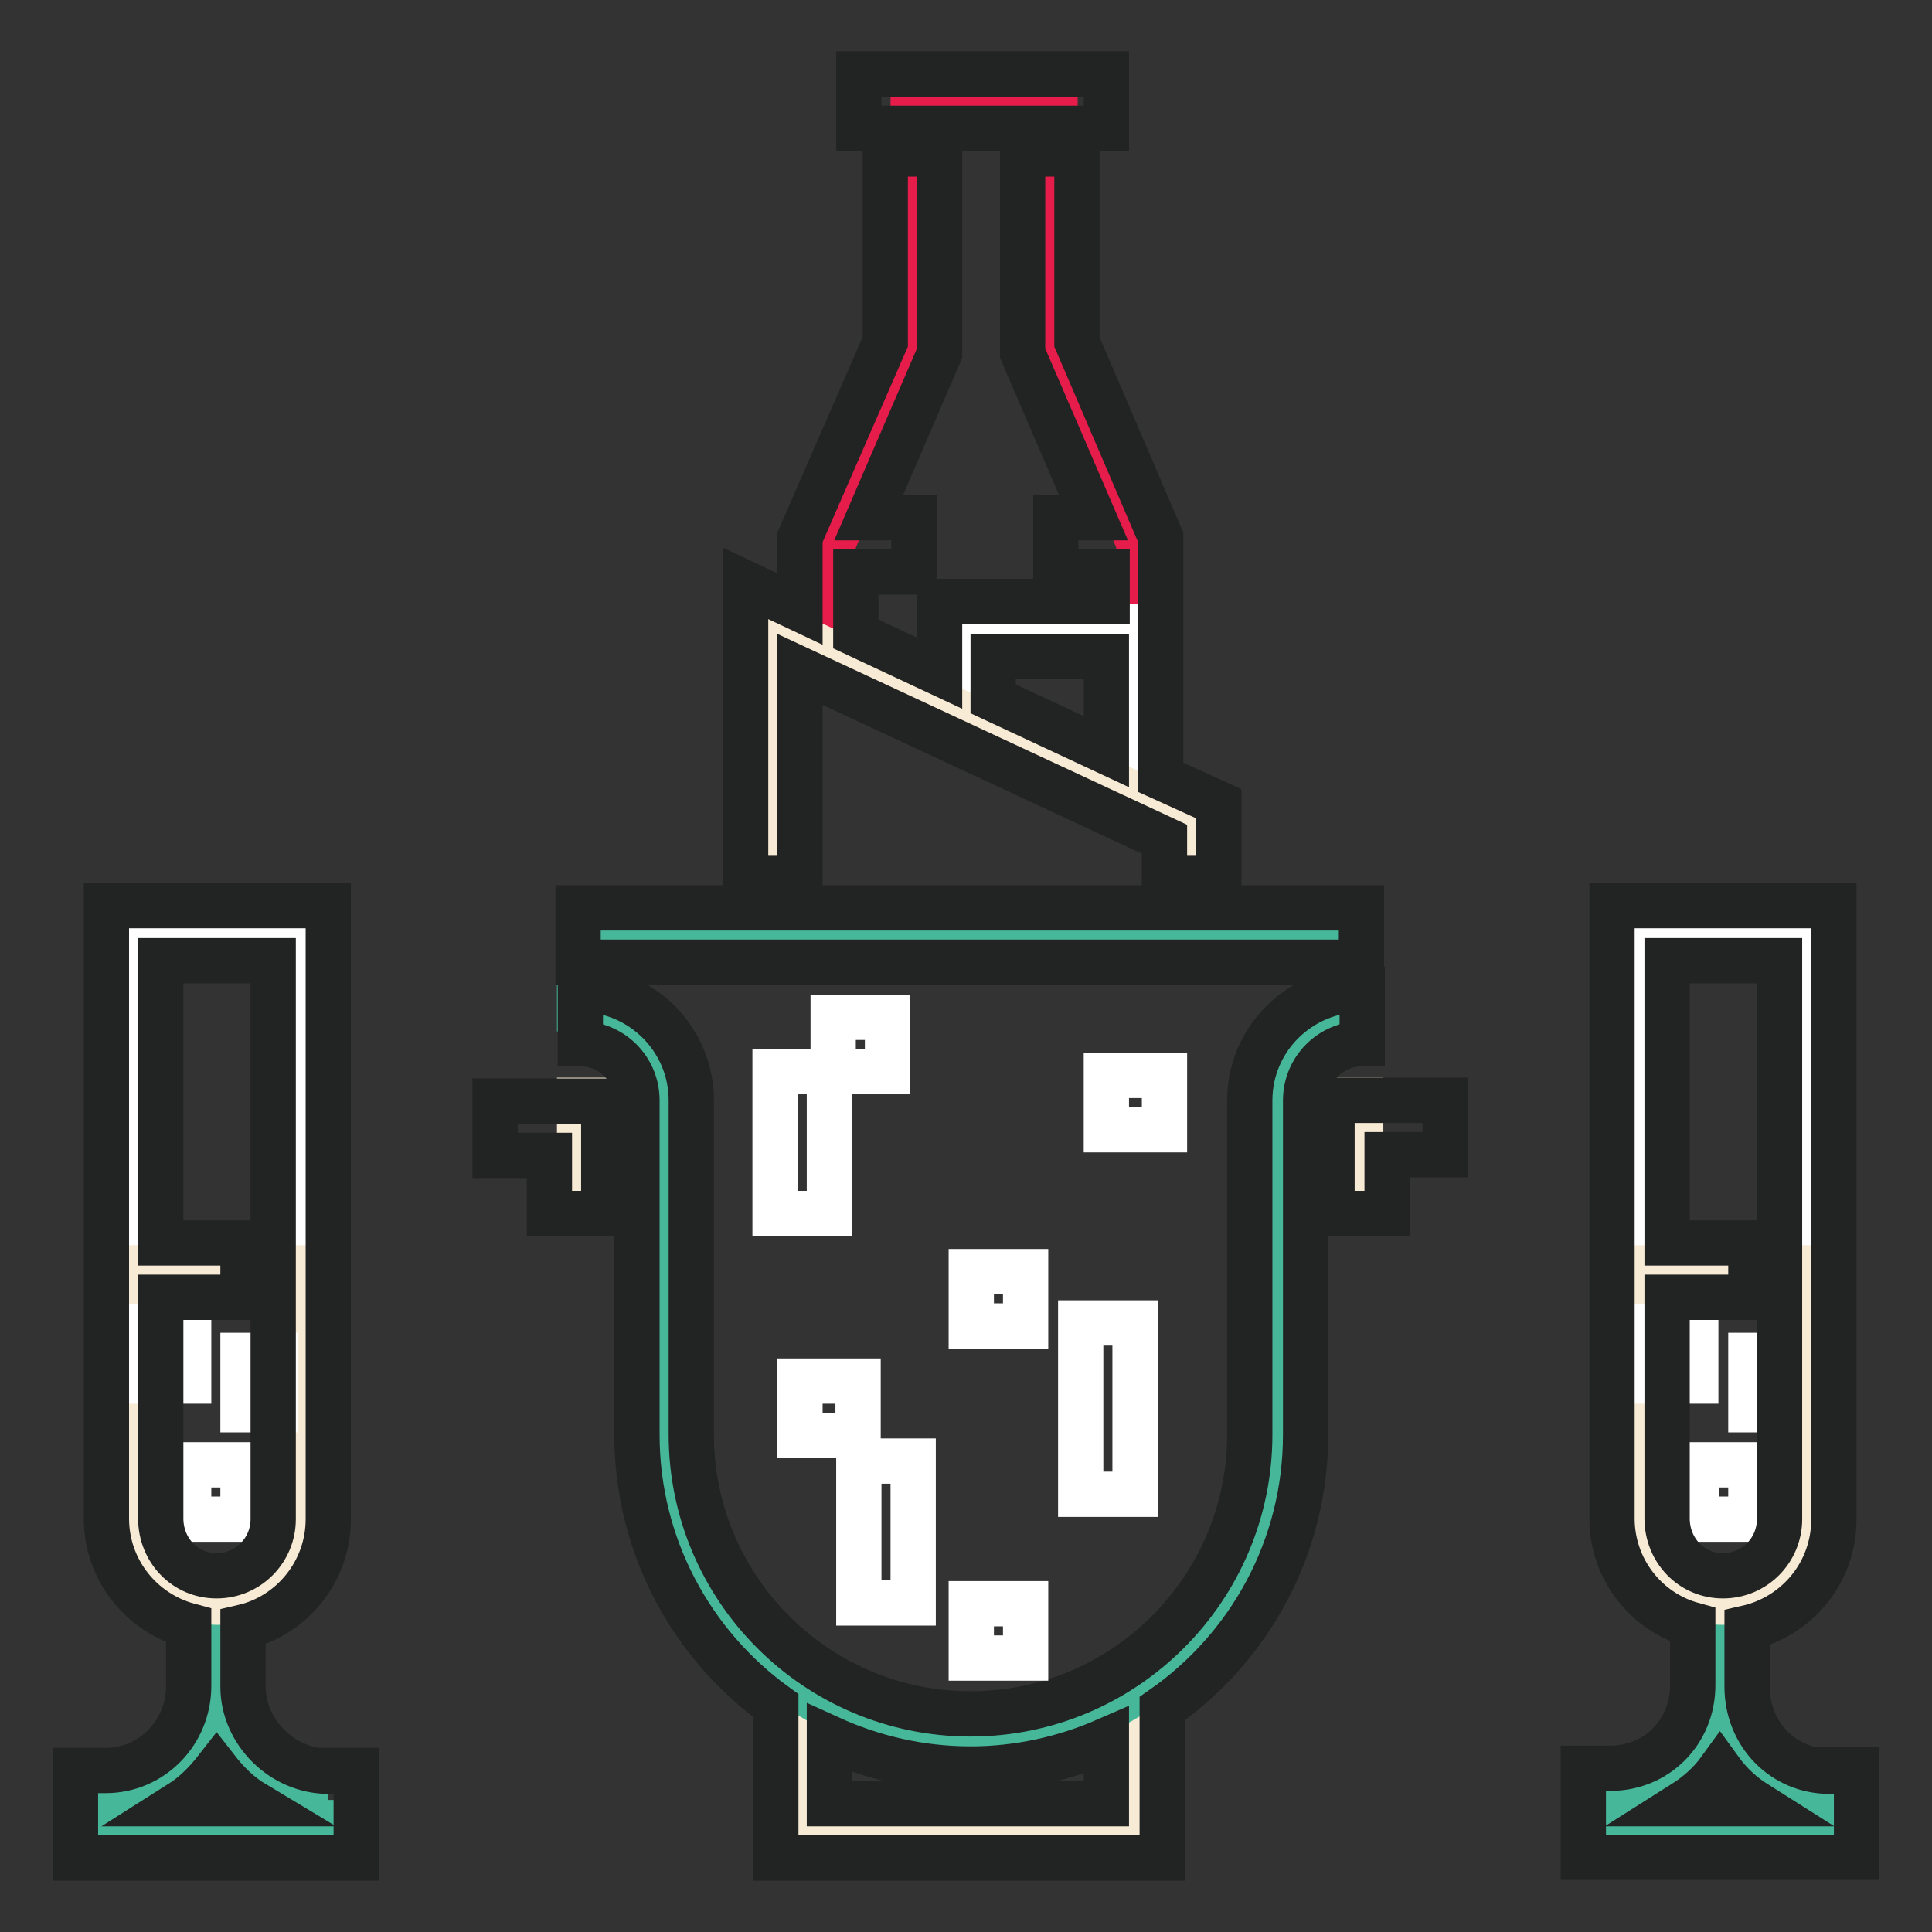
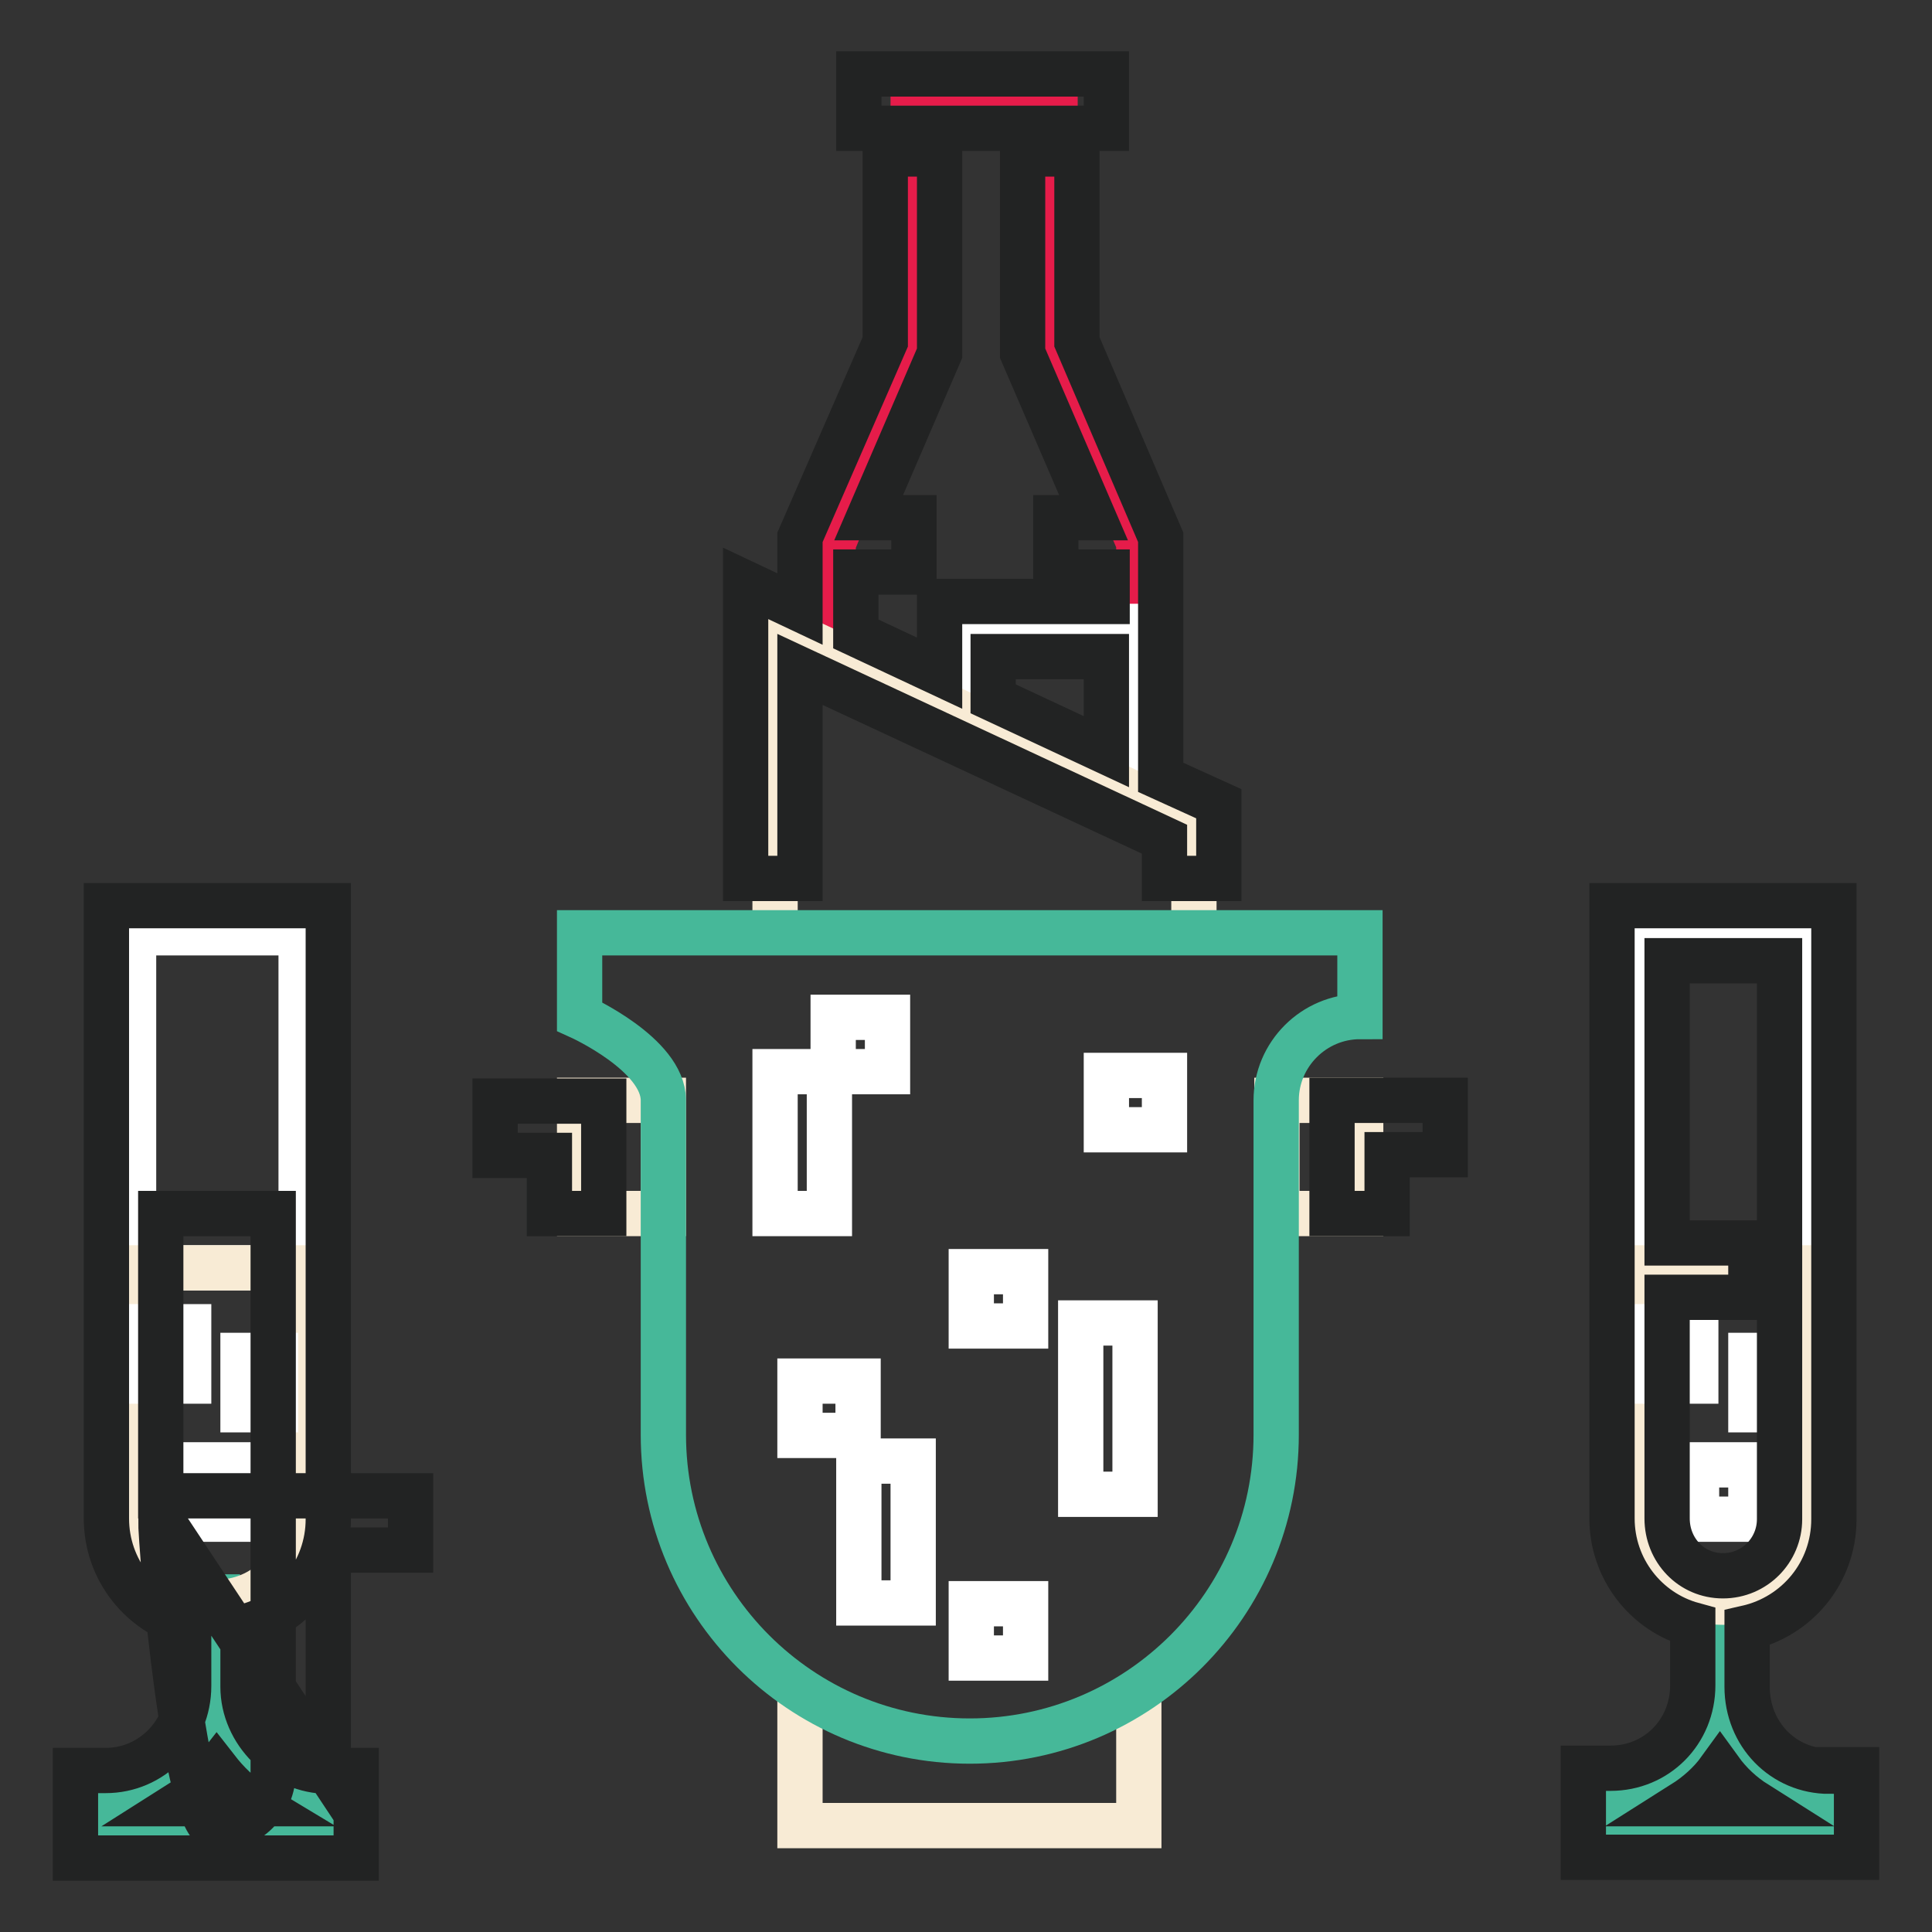
<svg xmlns="http://www.w3.org/2000/svg" version="1.1" x="0px" y="0px" viewBox="0 0 256 256" enable-background="new 0 0 256 256" xml:space="preserve">
  <rect x="0" y="0" width="256" height="256" fill="#333333" stroke="none" />
  <g>
    <path stroke-width="6" fill-opacity="0" stroke="#ffffff" d="M17.7,123.6h22.2V168H17.7V123.6z" />
    <path stroke-width="6" fill-opacity="0" stroke="#46b899" d="M28.8,208.6v14.8c0,8.2-6.7,15.1-14.8,15.1h-0.1v3.4h29.4v-3.4h0.2c-8.2,0-14.6-6.9-14.6-15.1v-11" />
    <path stroke-width="6" fill-opacity="0" stroke="#f8ebd5" d="M28.8,212.3c-6.1,0-11.1-5-11.1-11.1V168h22.2v33.3C39.9,207.4,34.9,212.3,28.8,212.3z" />
    <path stroke-width="6" fill-opacity="0" stroke="#e61c4a" d="M150.9,105.2V71.9l-11.1-25.9V12.7H121v33.4l-10.6,25.9v14.8L150.9,105.2z" />
    <path stroke-width="6" fill-opacity="0" stroke="#ffffff" d="M150.7,105.2l-22.2-11.1V83h22.2V105.2z" />
    <path stroke-width="6" fill-opacity="0" stroke="#f8ebd5" d="M102.7,123.7V83l55.5,25.9v14.8 M106,223.6v18.3h44.9v-18.3 M76.8,145.8h11.1v15H76.8V145.8z M169.2,145.8 h11.1v15h-11.1V145.8z" />
    <path stroke-width="6" fill-opacity="0" stroke="#46b899" d="M76.8,134.7c0,0,11.1,5,11.1,11.1v44.3c0,22.4,18.2,40.6,40.6,40.6c22.4,0,40.6-18.2,40.6-40.6v-44.3 c0-6.1,5-11.1,11.1-11.1v-11.1H76.8V134.7z" />
-     <path stroke-width="6" fill-opacity="0" stroke="#222323" d="M76.6,120.3h103.8v7.2H76.6V120.3z M165.6,145.8v44.3c0,20.4-16.6,37-37,37s-37-16.6-37-37v-44.3 c0-8.1-6.6-14.7-14.7-14.7v7.2c4.1,0,7.5,3.3,7.5,7.5v44.3c0,14.7,7.2,27.8,18.4,35.9v20.2h51.2v-19.8c11.5-8,19-21.3,19-36.3 v-44.3c0-4.1,3.3-7.5,7.5-7.5v-7.2C172.2,131.1,165.6,137.7,165.6,145.8L165.6,145.8z M146.6,239h-36.7v-8.7 c5.7,2.6,12,4.1,18.7,4.1c6.4,0,12.5-1.4,18-3.8V239L146.6,239z" />
    <path stroke-width="6" fill-opacity="0" stroke="#222323" d="M183.7,160.8h-7.2v-15h15v7.2h-7.7V160.8z M80,160.8h-7.2v-7.7h-7.2v-7.2H80V160.8z M113.8,9.8h32.8V17 h-32.8V9.8z M153.8,103V71.2l-11.1-25.9V20.4h-7.2v26.4l9.4,21.8h-5v7.2h6.8v3.9h-22.2v9.5l-11.1-5.2v-8.2h7.7v-7.2h-6l9.4-21.8 V20.4h-7.2v24.9L106,71.2v9.5l-7.2-3.4v39.1h7.2V88.7l48.3,22.5v5.2h7.2v-9.9L153.8,103z M146.6,99.6l-15-7V87h15V99.6z" />
    <path stroke-width="6" fill-opacity="0" stroke="#ffffff" d="M102.7,142h7.2v18.8h-7.2V142z M110.4,134.8h7.2v7.2h-7.2V134.8z M143.2,175.3h7.2V198h-7.2V175.3z  M128.7,168.5h7.2v7.2h-7.2V168.5z M146.6,142.5h7.7v7.2h-7.7V142.5z M106,183h7.7v7.2H106V183z M113.8,193.6h7.2v18.8h-7.2V193.6z  M128.7,212.5h7.2v7.2h-7.2V212.5z M32.2,179.6h4.3v7.2h-4.3V179.6z M25,194.1h7.2v7.2H25V194.1z M17.7,175.8H25v7.2h-7.2V175.8z" />
-     <path stroke-width="6" fill-opacity="0" stroke="#222323" d="M43.5,234.7c-6.1,0-11.3-5.2-11.3-11.2v-7.9c6.5-1.5,11.3-7.4,11.3-14.3V120H14.1v81.2 c0,6.8,4.6,12.5,10.9,14.2v8c0,6.2-4.9,11.2-11,11.2h-4v11.6h37.2v-11.6H43.5z M21.3,201.2v-29.3h10.9v-7.2H21.3v-37.4h14.9v74 c0,4.1-3.3,7.5-7.5,7.5S21.3,205.4,21.3,201.2z M23.8,239c1.9-1.2,3.5-2.8,4.9-4.6c1.4,1.8,3,3.4,5,4.6H23.8z" />
+     <path stroke-width="6" fill-opacity="0" stroke="#222323" d="M43.5,234.7c-6.1,0-11.3-5.2-11.3-11.2v-7.9c6.5-1.5,11.3-7.4,11.3-14.3V120H14.1v81.2 c0,6.8,4.6,12.5,10.9,14.2v8c0,6.2-4.9,11.2-11,11.2h-4v11.6h37.2v-11.6H43.5z v-29.3h10.9v-7.2H21.3v-37.4h14.9v74 c0,4.1-3.3,7.5-7.5,7.5S21.3,205.4,21.3,201.2z M23.8,239c1.9-1.2,3.5-2.8,4.9-4.6c1.4,1.8,3,3.4,5,4.6H23.8z" />
    <path stroke-width="6" fill-opacity="0" stroke="#ffffff" d="M217.2,123.6h22.2V168h-22.2V123.6z" />
    <path stroke-width="6" fill-opacity="0" stroke="#46b899" d="M228.6,208.6v14.8c0,8.2-6.8,15.1-15,15.1h0v3.4h29.4v-3.4h0c-8.2,0-14.5-6.9-14.5-15.1v-11" />
    <path stroke-width="6" fill-opacity="0" stroke="#f8ebd5" d="M228.3,212.3c-6.1,0-11.1-5-11.1-11.1V168h22.2v33.3C239.4,207.4,234.4,212.3,228.3,212.3z" />
    <path stroke-width="6" fill-opacity="0" stroke="#ffffff" d="M232,179.6h3.4v7.2H232V179.6z M224.8,194.1h7.2v7.2h-7.2V194.1z M217,175.8h7.7v7.2H217V175.8z" />
    <path stroke-width="6" fill-opacity="0" stroke="#222323" d="M242.4,234.7c-6.1,0-10.9-4.9-10.9-11.2v-7.8c6.6-1.5,11.5-7.3,11.5-14.4V120h-29.4v81.2 c0,6.7,4.5,12.4,10.7,14.1v8c0,6.2-4.8,11-10.9,11l-3.6,0v11.8H246v-11.6H242.4L242.4,234.7z M220.9,201.2v-29.3H232v-7.2h-11.1 v-37.4h14.9v74c0,4.1-3.3,7.5-7.5,7.5S220.9,205.4,220.9,201.2z M223,239c1.9-1.2,3.6-2.7,4.9-4.5c1.3,1.8,2.9,3.3,4.8,4.5H223z" />
  </g>
</svg>